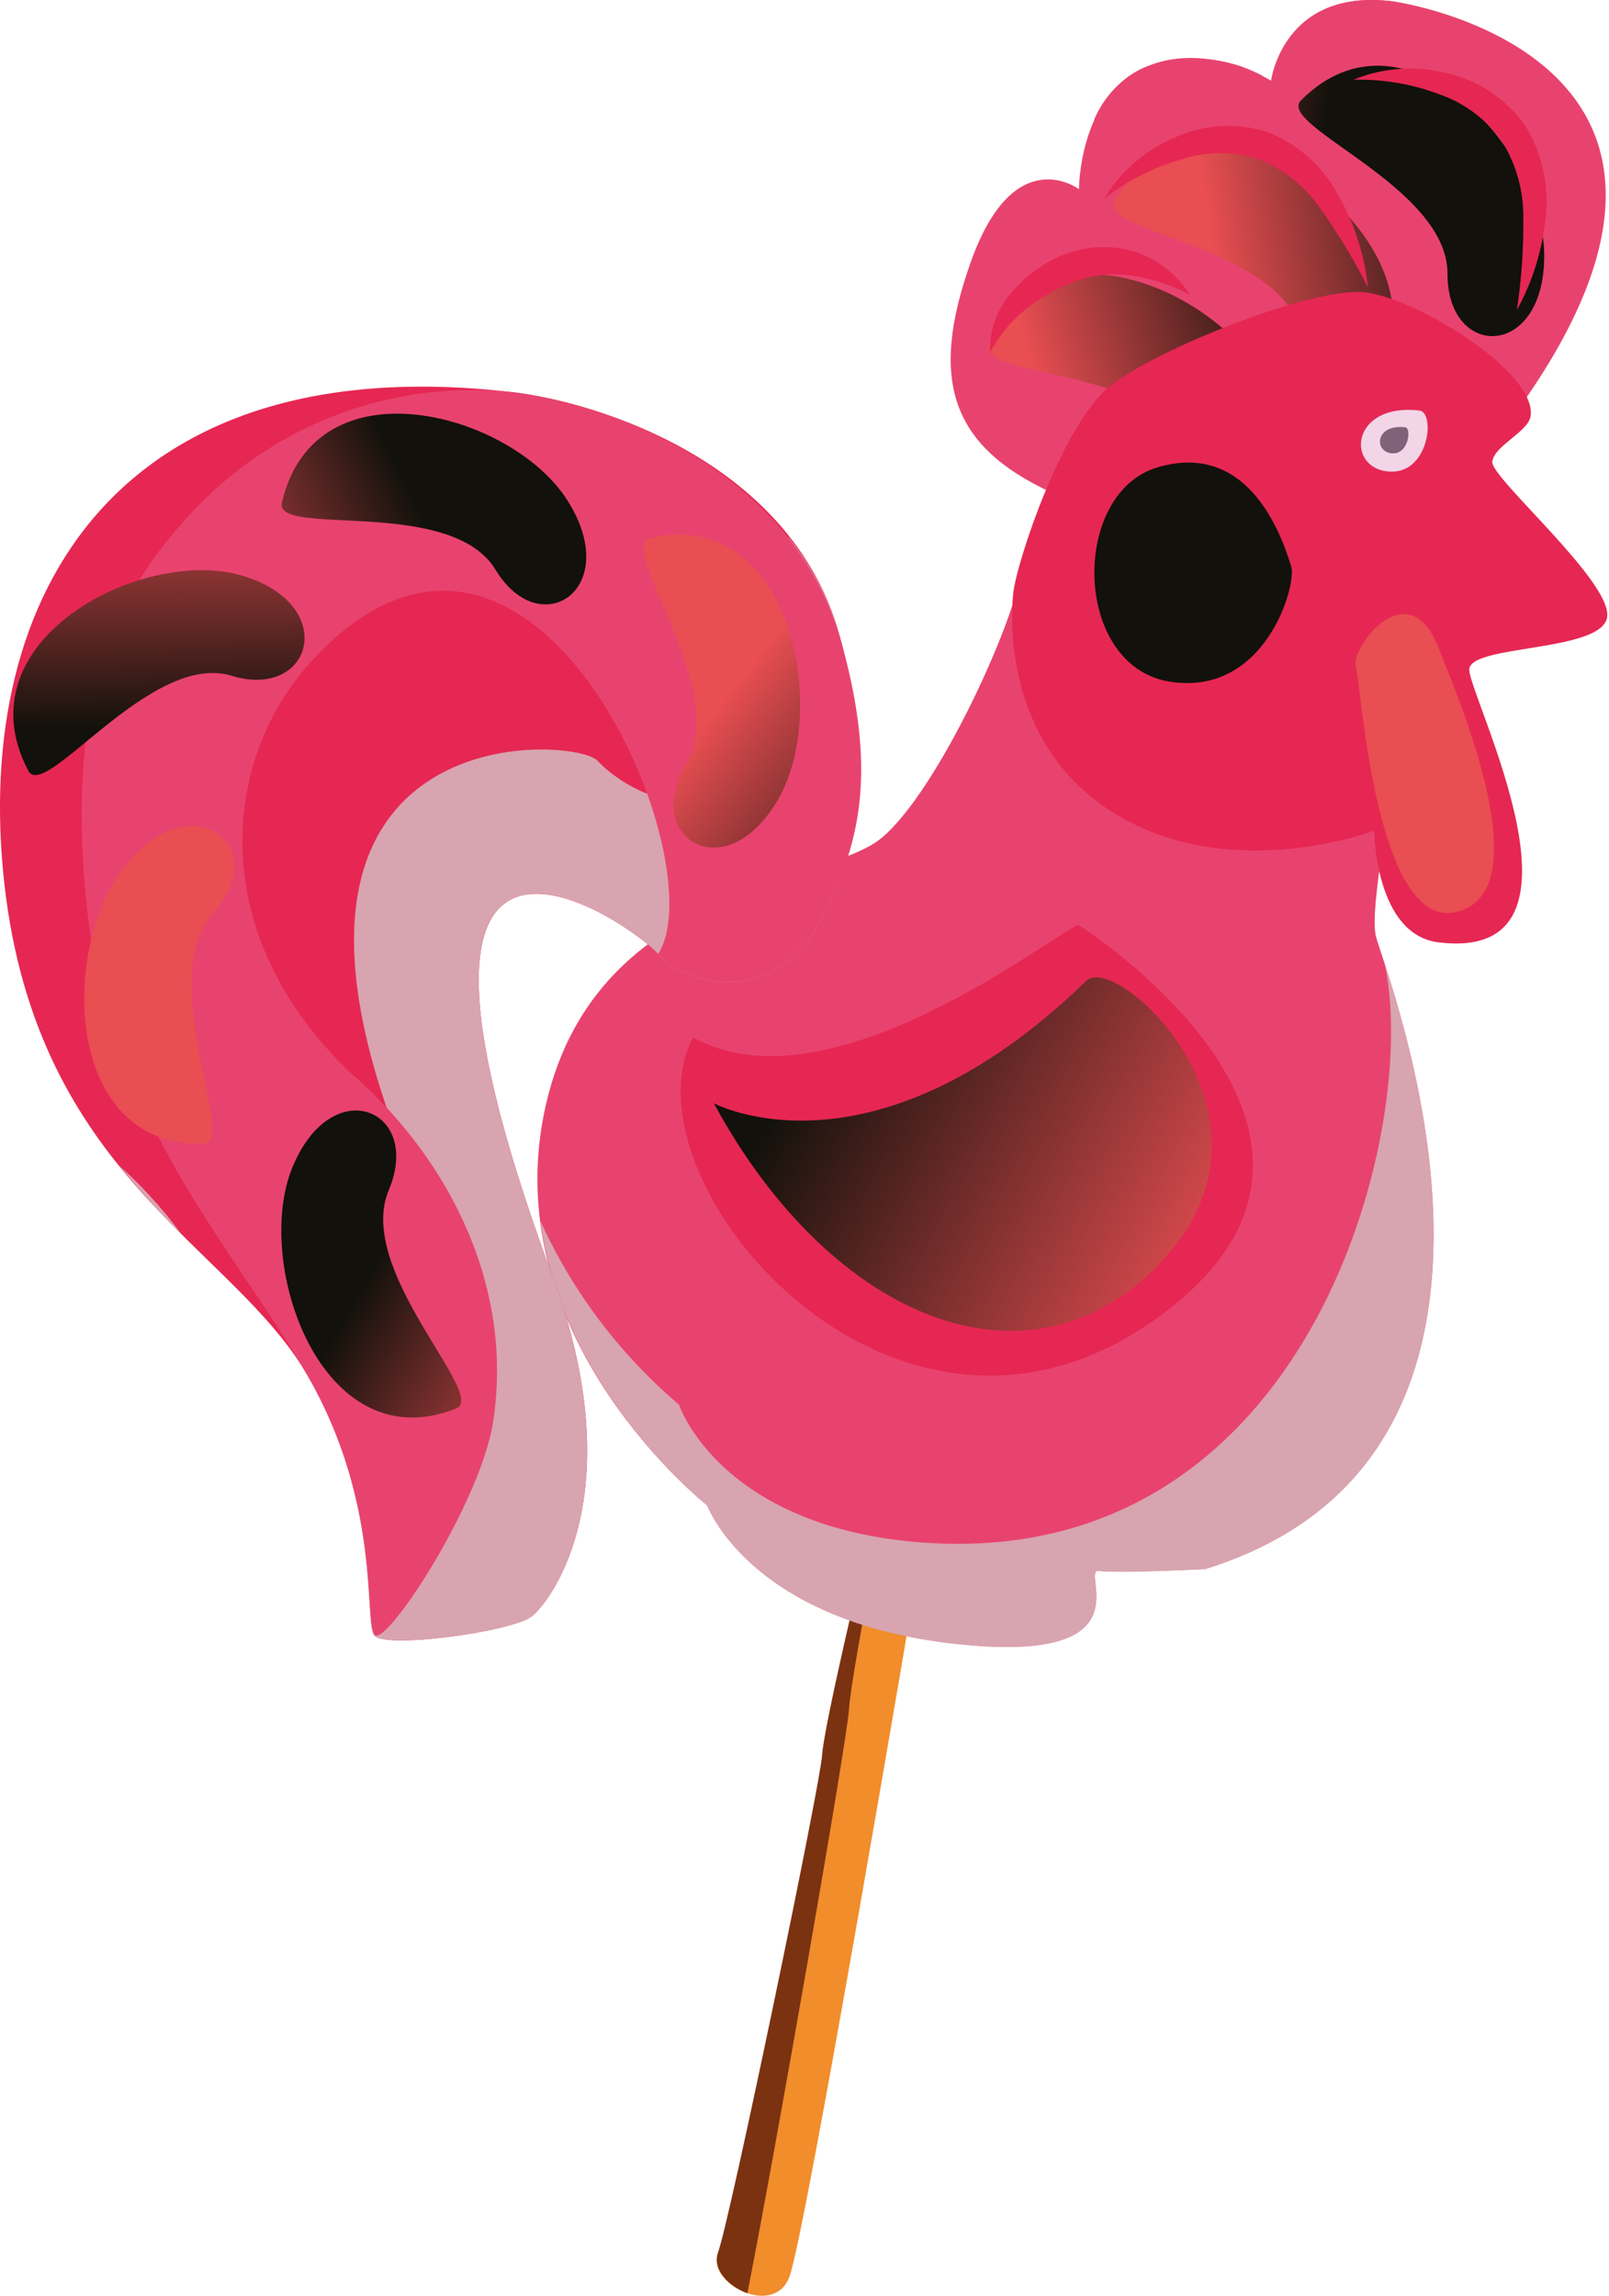
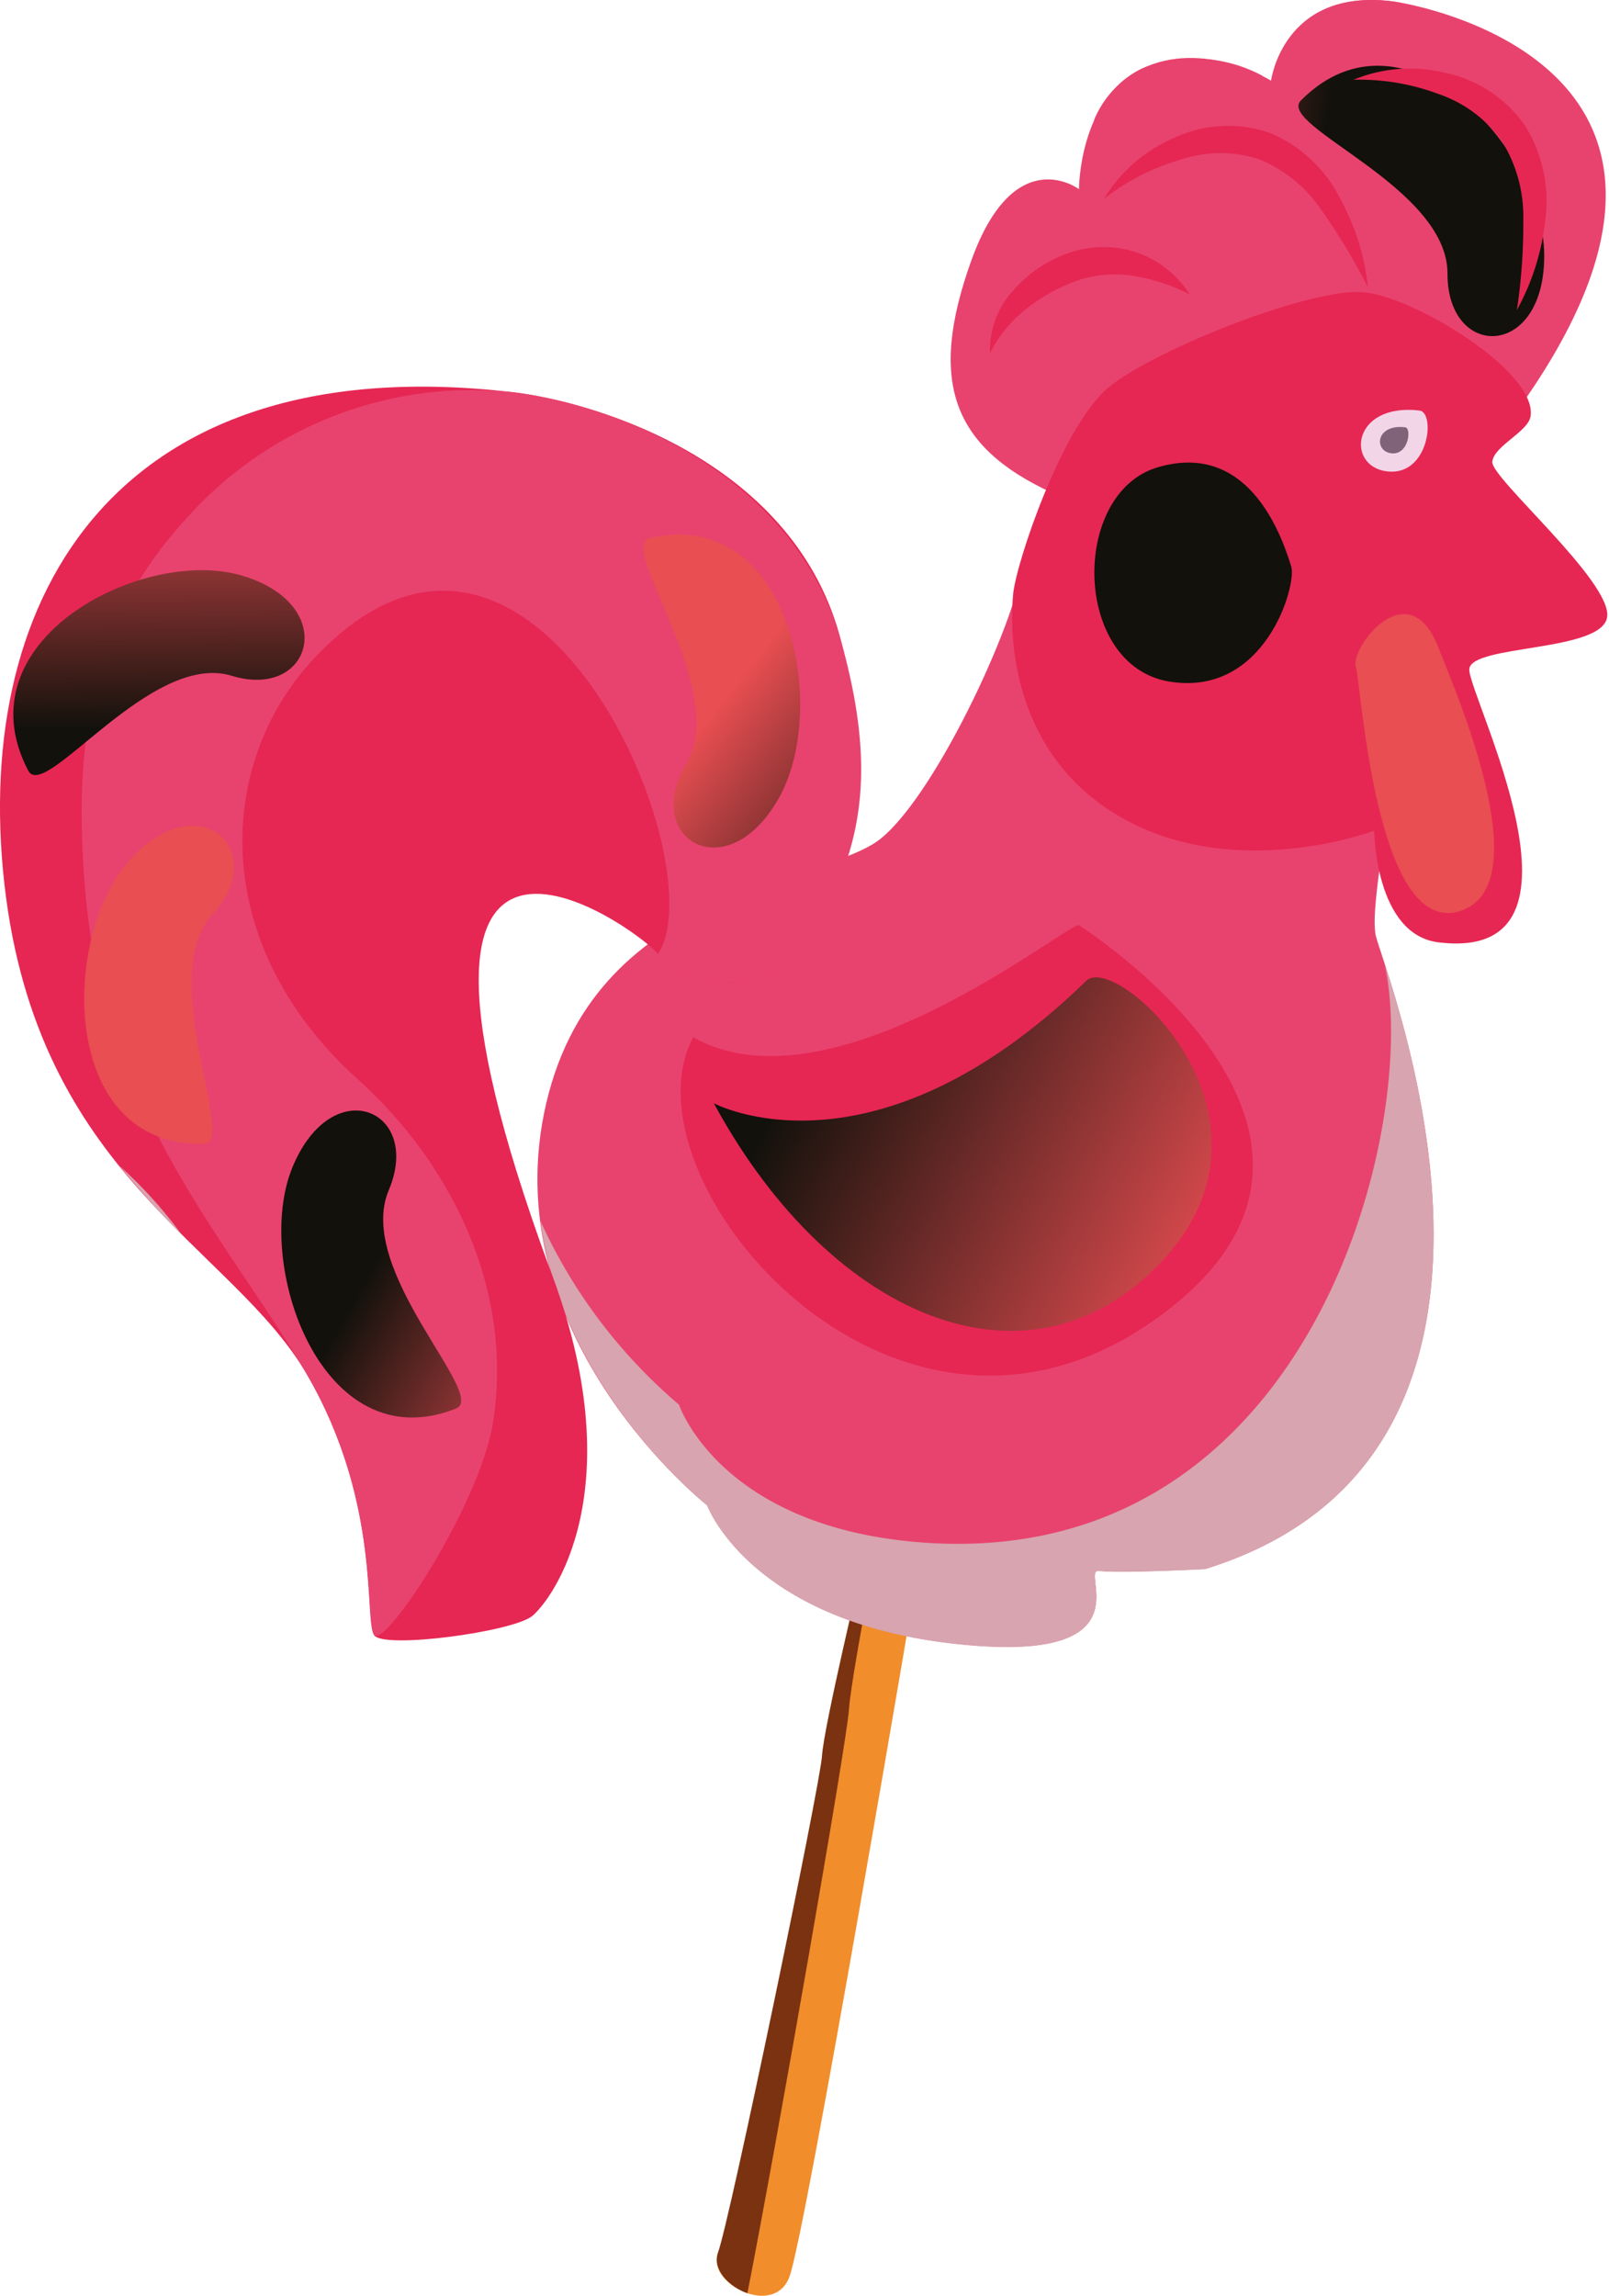
<svg xmlns="http://www.w3.org/2000/svg" xmlns:xlink="http://www.w3.org/1999/xlink" viewBox="0 0 70.03 99.88">
  <defs>
    <style> .cls-1 { isolation: isolate; } .cls-2 { fill: #f18d2b; } .cls-3 { fill: #7b3211; } .cls-4 { fill: #e8436e; } .cls-5 { mix-blend-mode: multiply; } .cls-6 { fill: #d8a4af; } .cls-10, .cls-11, .cls-12, .cls-13, .cls-14, .cls-15, .cls-16, .cls-19, .cls-20, .cls-21, .cls-7, .cls-9 { mix-blend-mode: screen; } .cls-8 { fill: #e62753; } .cls-9 { fill: url(#linear-gradient); } .cls-10 { fill: url(#linear-gradient-2); } .cls-11 { fill: url(#linear-gradient-3); } .cls-12 { fill: url(#linear-gradient-4); } .cls-13 { fill: url(#linear-gradient-5); } .cls-14 { fill: url(#linear-gradient-6); } .cls-15 { fill: url(#linear-gradient-7); } .cls-16 { fill: url(#linear-gradient-8); } .cls-17 { fill: #f3d5e8; } .cls-18 { fill: #806379; } .cls-19 { fill: url(#linear-gradient-9); } .cls-20 { fill: url(#linear-gradient-10); } .cls-21 { fill: url(#linear-gradient-11); } </style>
    <linearGradient id="linear-gradient" x1="-2368.39" y1="-367.74" x2="-2356.98" y2="-367.74" gradientTransform="matrix(-0.99, -0.11, -0.11, 0.99, -2326.83, 128.53)" gradientUnits="userSpaceOnUse">
      <stop offset="0" stop-color="#12110b" />
      <stop offset="1" stop-color="#e94e52" />
    </linearGradient>
    <linearGradient id="linear-gradient-2" x1="-2398.62" y1="221.71" x2="-2387.24" y2="221.71" gradientTransform="matrix(-0.99, 0.15, 0.15, 0.99, -2344.54, 163.28)" xlink:href="#linear-gradient" />
    <linearGradient id="linear-gradient-3" x1="-2352.72" y1="524.39" x2="-2341.35" y2="524.39" gradientTransform="matrix(-0.96, 0.28, 0.28, 0.96, -2350.85, 183.67)" xlink:href="#linear-gradient" />
    <linearGradient id="linear-gradient-4" x1="-1780.67" y1="-1451.98" x2="-1769.11" y2="-1451.98" gradientTransform="matrix(-0.79, -0.62, -0.62, 0.79, -2261.79, 96.33)" xlink:href="#linear-gradient" />
    <linearGradient id="linear-gradient-5" x1="-2214.9" y1="886.17" x2="-2203.51" y2="886.17" gradientTransform="matrix(-0.9, 0.43, 0.43, 0.9, -2356.05, 197.54)" xlink:href="#linear-gradient" />
    <linearGradient id="linear-gradient-6" x1="-1131.91" y1="2076.68" x2="-1143.08" y2="2071.82" gradientTransform="matrix(-0.39, 0.92, 0.92, 0.39, -2346.35, 284.16)" xlink:href="#linear-gradient" />
    <linearGradient id="linear-gradient-7" x1="1220.76" y1="1909.08" x2="1232.38" y2="1909.08" gradientTransform="matrix(0.65, 0.76, 0.76, -0.65, -2241.71, 358.02)" xlink:href="#linear-gradient" />
    <linearGradient id="linear-gradient-8" x1="1778.17" y1="1356.41" x2="1789.69" y2="1356.41" gradientTransform="matrix(0.87, 0.5, 0.5, -0.87, -2205.52, 361.71)" xlink:href="#linear-gradient" />
    <linearGradient id="linear-gradient-9" x1="-2369.07" y1="-343.36" x2="-2362.13" y2="-343.36" gradientTransform="matrix(-0.99, -0.11, -0.11, 0.99, -2326.83, 128.53)" gradientUnits="userSpaceOnUse">
      <stop offset="0" stop-color="#e94e52" />
      <stop offset="1" stop-color="#12110b" />
    </linearGradient>
    <linearGradient id="linear-gradient-10" x1="-2033.67" y1="-1132.71" x2="-2012.96" y2="-1132.71" gradientTransform="matrix(-0.88, -0.48, -0.48, 0.88, -2275.99, 90.55)" xlink:href="#linear-gradient-9" />
    <linearGradient id="linear-gradient-11" x1="-2358.96" y1="-350.43" x2="-2350.37" y2="-350.43" xlink:href="#linear-gradient" />
  </defs>
  <title>4561</title>
  <g class="cls-1">
    <g id="Слой_1" data-name="Слой 1">
      <g>
        <path class="cls-2" d="M40.28,89.58s-4.85,28.73-5.55,30.5-3.58.23-3.1-1,4.45-20.35,4.53-21.63S37.94,89,37.94,89Z" transform="translate(-0.38 -21)" />
        <path class="cls-3" d="M31.63,119c.51-1.36,4.45-20.35,4.53-21.63S37.94,89,37.94,89l.44.11c-.48,2.56-1,5.42-1.05,6.27-.09,1.39-3.14,18.88-4.42,25.39C32.09,120.48,31.37,119.72,31.63,119Z" transform="translate(-0.38 -21)" />
        <path class="cls-4" d="M60.65,54.81c.5.65-.69,5.54-.39,6.9s8.86,22.5-7.43,27.55c0,0-3.72.19-4.62.08s2.35,4.18-6.44,3.15-10.61-6-10.61-6-9.11-7.15-7.1-17.06,12.14-9.9,14.66-11.95,6.12-10,6.17-12.1S60.65,54.81,60.65,54.81Z" transform="translate(-0.38 -21)" />
        <g class="cls-5">
          <path class="cls-6" d="M29.93,82.11s1.78,5.35,10.61,6c17,1.24,21.69-18.25,20.09-25.24,1.53,4.72,6.68,21.91-7.8,26.4,0,0-3.72.19-4.62.08s2.35,4.18-6.44,3.15-10.61-6-10.61-6-6.31-5-7.25-12.36A22.93,22.93,0,0,0,29.93,82.11Z" transform="translate(-0.38 -21)" />
        </g>
        <path class="cls-4" d="M60.89,21.05c1,.12,16.3,2.76,5.49,17.81-5.06-8.71-16.86-3.21-20.21,3.58-4.35-2-5.4-4.85-3.52-10.09s4.69-3.12,4.69-3.12,0-3.91,2.71-5.23,5.65.51,5.65.51S56.22,20.51,60.89,21.05Z" transform="translate(-0.38 -21)" />
        <g class="cls-7">
          <path class="cls-4" d="M48.9,25.62a3.74,3.74,0,0,0-.91.62A4.37,4.37,0,0,1,50.05,24a6.23,6.23,0,0,1,5.28.3C54.68,25.2,51.64,24.3,48.9,25.62Z" transform="translate(-0.38 -21)" />
          <path class="cls-4" d="M59.74,22.67A4.72,4.72,0,0,0,56,23.6c.47-1.14,1.71-2.92,4.93-2.55,1,.12,16.3,2.76,5.49,17.81C74.88,25.23,60.75,22.79,59.74,22.67Z" transform="translate(-0.38 -21)" />
        </g>
        <path class="cls-8" d="M22.67,38.06c3.76.44,12.38,3.08,14.33,10.88,1.41,5.62.85,8.76-.85,12-2.22,4.24-6.27,2.68-7.13,1.57S15.57,52.32,24.26,76.07c3.77,9.75.12,14.56-.72,15.24s-6.41,1.44-6.87.84S17,86.41,13.74,80.8,2,72.18.57,59.45,5.67,36.08,22.67,38.06Z" transform="translate(-0.38 -21)" />
        <g class="cls-5">
          <path class="cls-6" d="M8.3,74.73a39.22,39.22,0,0,1-2.71-3A19.54,19.54,0,0,1,8.3,74.73Z" transform="translate(-0.38 -21)" />
-           <path class="cls-6" d="M19.81,85.66c.94-.67,2.59-3.84-1.58-13.79C9.93,52,25.38,53,26.39,54.1s4.83,3.63,7.29-.59c1.78-3,2.39-4.1,1-9.16A12.07,12.07,0,0,1,37,48.94c1.41,5.62.85,8.76-.85,12-2.22,4.24-6.27,2.68-7.13,1.57S15.57,52.32,24.26,76.07c3.77,9.75.12,14.56-.72,15.24s-6.41,1.44-6.87.84c-.3-.39-.09-2.63-.74-5.66A12.29,12.29,0,0,0,19.81,85.66Z" transform="translate(-0.38 -21)" />
        </g>
        <path class="cls-4" d="M22.67,38.06c3.76.44,12.15,3.06,14.33,10.88,1.55,5.58.85,8.76-.85,12-2.22,4.24-6.27,2.68-7.13,1.57,2.61-4-5.55-23.23-15.13-12.69C9.78,54.37,9.48,62.16,16,68c3.72,3.36,6.76,8.75,5.85,14.81-.54,3.6-4.71,9.91-5.17,9.31S17,86.41,13.74,80.8,4.94,69.44,4.1,59.86c-.68-7.7.76-12.39,4.48-16.4A16.66,16.66,0,0,1,22.67,38.06Z" transform="translate(-0.38 -21)" />
        <path class="cls-8" d="M47.32,61.24c-1,.31-10.84,8.22-16.77,4.89-3.25,6.08,8.57,20.33,20,12.35S47.32,61.24,47.32,61.24Z" transform="translate(-0.38 -21)" />
        <path class="cls-9" d="M57,25.37c-1.08,1.1,6.39,3.75,6.38,7.53s4.26,3.74,4.21-.84S61.5,20.85,57,25.37Z" transform="translate(-0.38 -21)" />
-         <path class="cls-10" d="M48.9,29.74c-.77,1.35,7.12,2,8.05,5.59s5.07,2.5,3.86-1.91S52.08,24.2,48.9,29.74Z" transform="translate(-0.38 -21)" />
-         <path class="cls-11" d="M43.42,36c-.59,1.44,7.3,1,8.7,4.45s5.35,1.78,3.58-2.43S45.85,30.1,43.42,36Z" transform="translate(-0.38 -21)" />
        <path class="cls-12" d="M28.67,44.41c-1.49.35,3.51,6.63,1.57,9.83s1.71,5.49,4,1.55S34.78,43,28.67,44.41Z" transform="translate(-0.38 -21)" />
-         <path class="cls-13" d="M12.65,42.87c-.35,1.52,7.36-.29,9.3,2.92s5.56.85,3.14-3S14.09,36.62,12.65,42.87Z" transform="translate(-0.38 -21)" />
-         <path class="cls-14" d="M1.61,54.53c.72,1.38,5.32-5.21,8.85-4.13s4.72-3.13.41-4.37S-1.36,48.87,1.61,54.53Z" transform="translate(-0.38 -21)" />
+         <path class="cls-14" d="M1.61,54.53c.72,1.38,5.32-5.21,8.85-4.13s4.72-3.13.41-4.37S-1.36,48.87,1.61,54.53" transform="translate(-0.38 -21)" />
        <path class="cls-15" d="M9.23,70.76c1.52,0-2.13-7.22.41-10S9,55.08,6,58.45,3,70.91,9.23,70.76Z" transform="translate(-0.38 -21)" />
        <path class="cls-16" d="M20.23,82.28c1.41-.56-4.41-6-2.93-9.5s-2.46-5.18-4.19-1S14.38,84.61,20.23,82.28Z" transform="translate(-0.38 -21)" />
        <path class="cls-8" d="M59.29,24.47a9.83,9.83,0,0,1,3.7.62,5.6,5.6,0,0,1,2.77,2.07,6.25,6.25,0,0,1,.92,3.43,25,25,0,0,1-.28,3.9,10.41,10.41,0,0,0,1.23-3.86,6.24,6.24,0,0,0-.87-4.16,5.68,5.68,0,0,0-3.51-2.31A6.44,6.44,0,0,0,59.29,24.47Z" transform="translate(-0.38 -21)" />
        <path class="cls-8" d="M48.43,29.65a9.82,9.82,0,0,1,3.36-1.71,5.4,5.4,0,0,1,3.42,0,6.06,6.06,0,0,1,2.71,2.24,26.17,26.17,0,0,1,2,3.33,10.34,10.34,0,0,0-1.21-3.87,6,6,0,0,0-3.07-2.86,5.53,5.53,0,0,0-4.16.22A6.59,6.59,0,0,0,48.43,29.65Z" transform="translate(-0.38 -21)" />
        <path class="cls-8" d="M43.47,36.36a5.76,5.76,0,0,1,1.68-2,7.76,7.76,0,0,1,2.17-1.17A5.16,5.16,0,0,1,49.69,33a8.21,8.21,0,0,1,2.47.81A4.48,4.48,0,0,0,49.91,32a4.61,4.61,0,0,0-3,0,5.64,5.64,0,0,0-2.44,1.65A3.8,3.8,0,0,0,43.47,36.36Z" transform="translate(-0.38 -21)" />
        <path class="cls-8" d="M67,39.09c-.08.69-1.6,1.3-1.67,2s5.21,5.21,5,6.75-5.92,1.19-6,2.27S70.34,62.89,63,62c-2.78-.33-2.81-4.86-2.81-4.86s-6,2.28-11-.57-4.86-8.37-4.71-9.76,2.15-7.36,4.2-9,8.87-4.35,11.12-4.09S67.25,37.17,67,39.09Z" transform="translate(-0.38 -21)" />
        <path class="cls-17" d="M62.16,38.86c.71.08.42,2.86-1.4,2.65S59.2,38.52,62.16,38.86Z" transform="translate(-0.38 -21)" />
        <path class="cls-18" d="M61.53,39.59c.3,0,.17,1.23-.6,1.13S60.26,39.44,61.53,39.59Z" transform="translate(-0.38 -21)" />
        <path class="cls-19" d="M63,49.21c.63,1.64,4.5,10.38.88,11.44S59.63,50.83,59.39,50,61.7,45.81,63,49.21Z" transform="translate(-0.38 -21)" />
        <path class="cls-20" d="M47.66,63.67c1.3-1.27,9.07,5.8,3.42,12.06S36.65,78.59,31.45,69C31.45,69,38.36,72.71,47.66,63.67Z" transform="translate(-0.38 -21)" />
        <path class="cls-21" d="M56.58,45.65c-.51-1.68-2-5.44-5.81-4.32s-3.7,8.62.49,9.32S56.83,46.44,56.58,45.65Z" transform="translate(-0.38 -21)" />
      </g>
    </g>
  </g>
</svg>